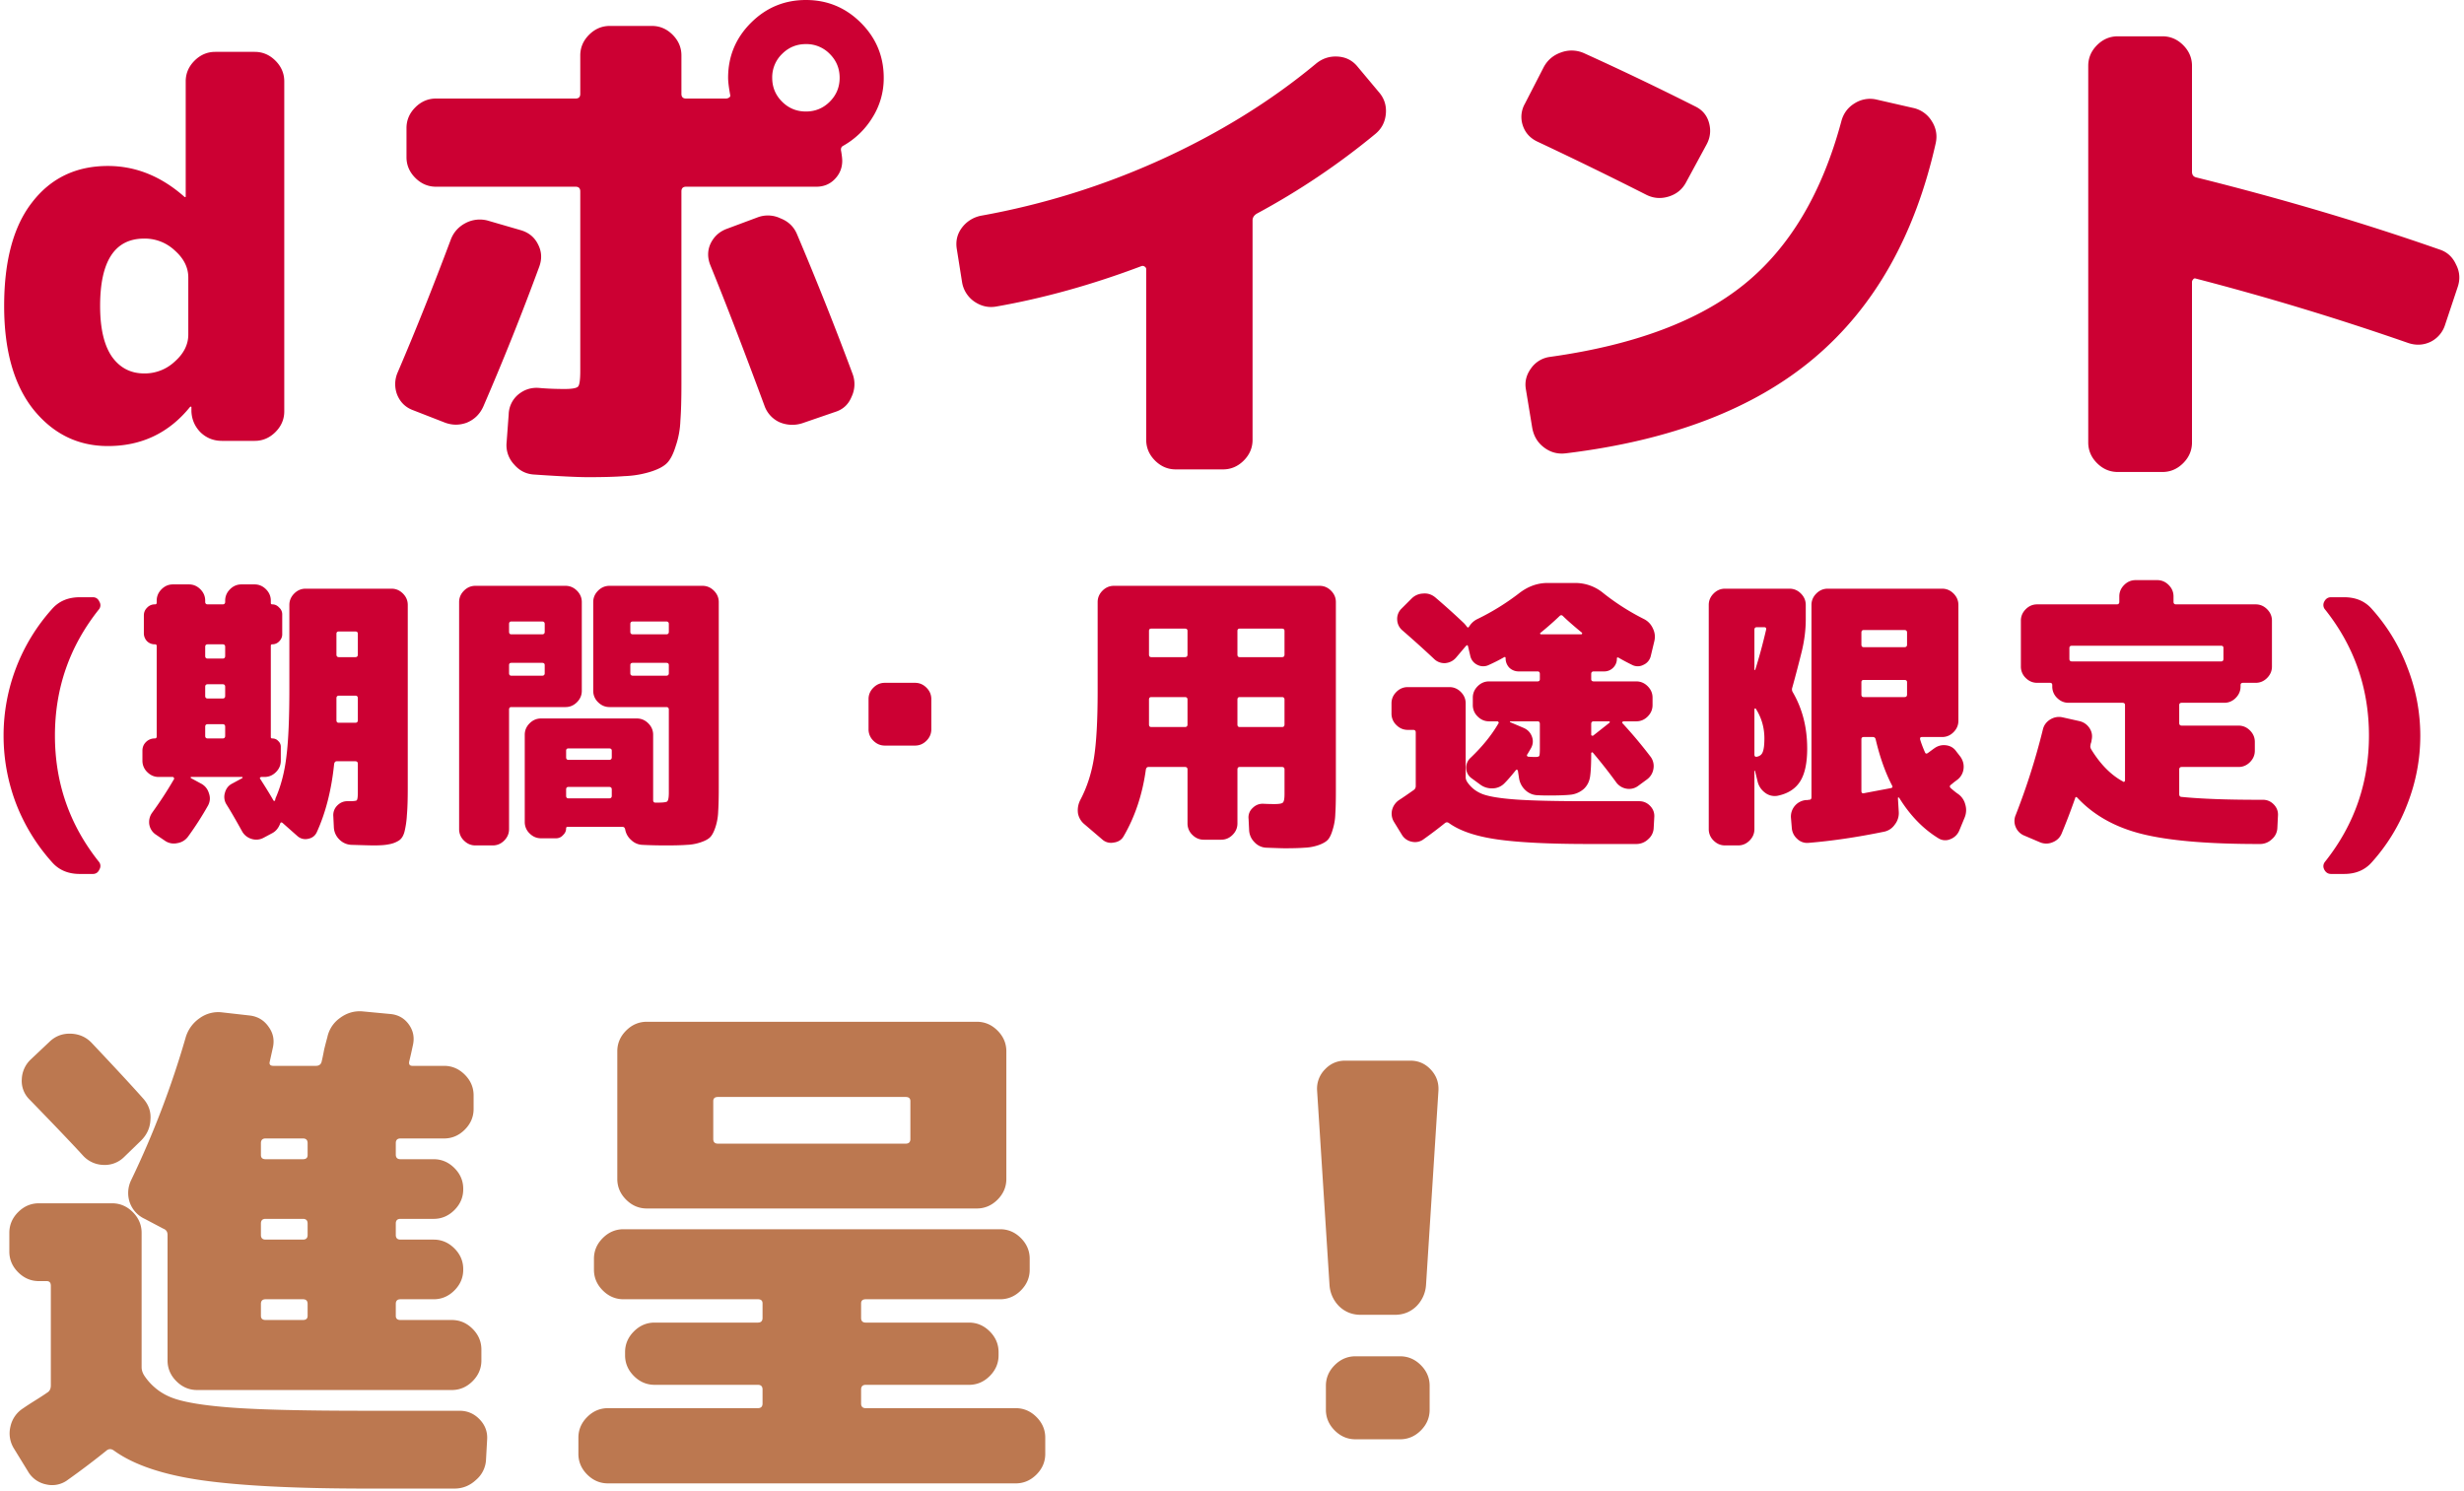
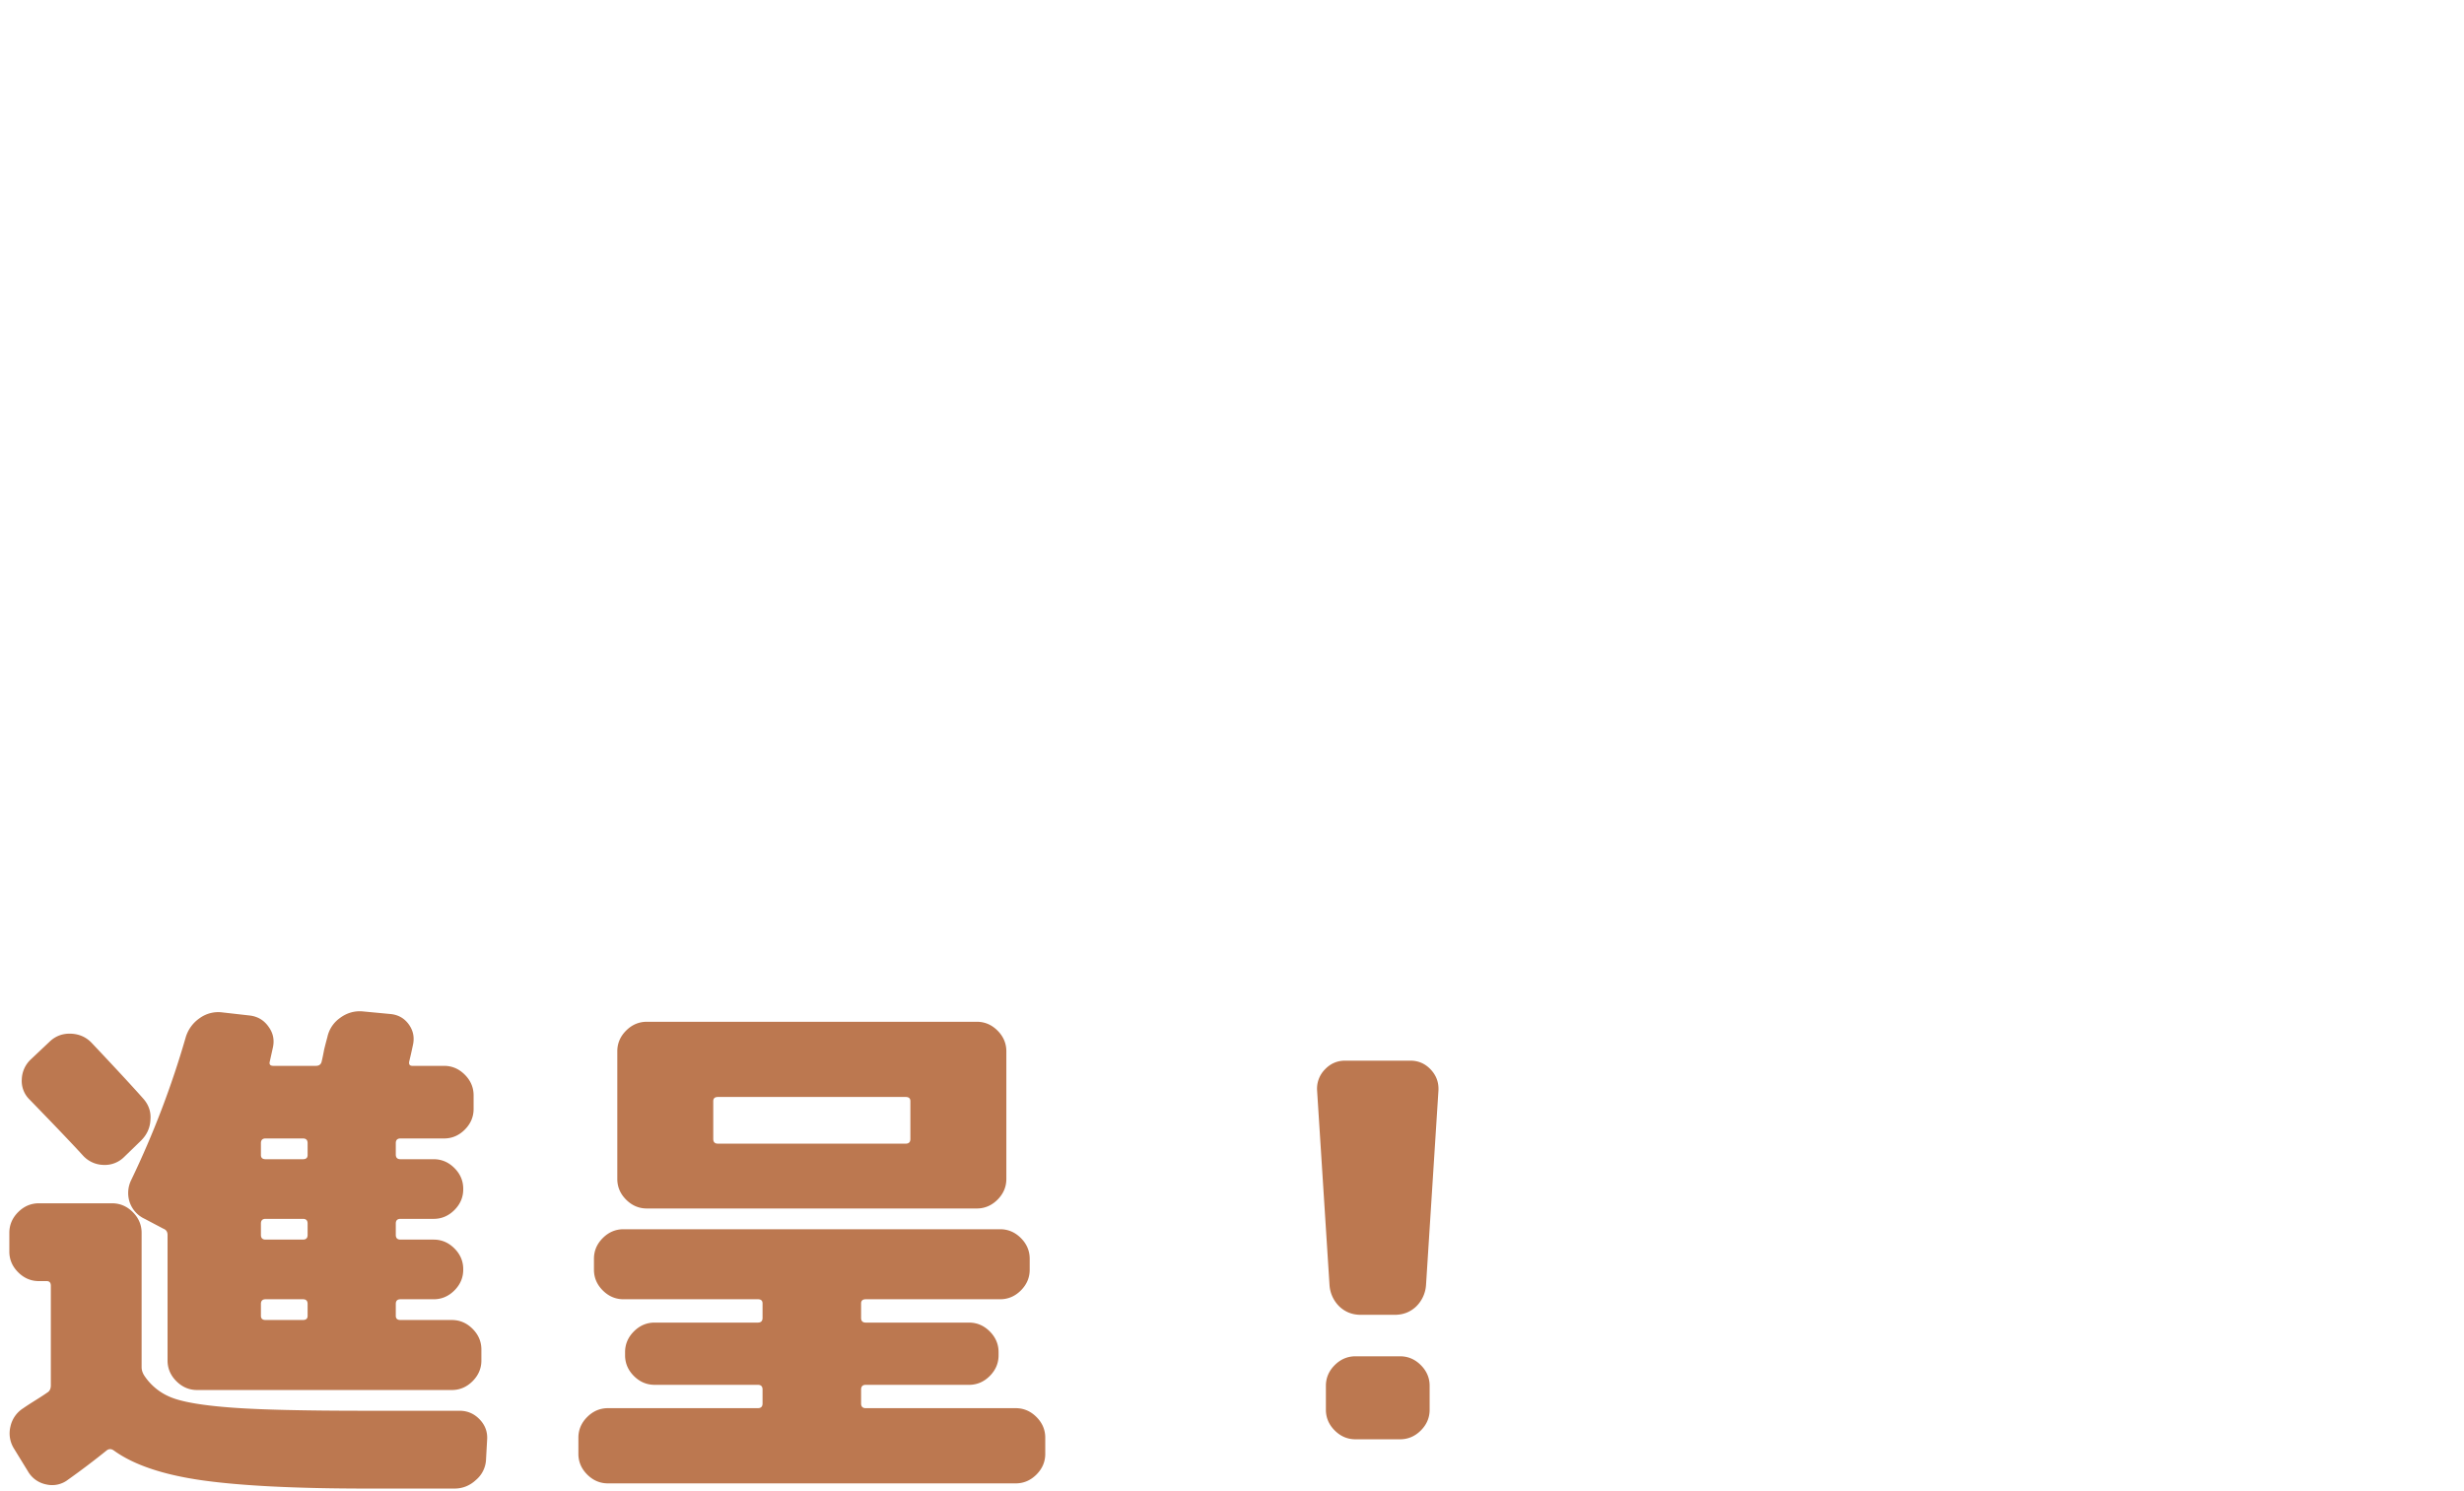
<svg xmlns="http://www.w3.org/2000/svg" width="190" height="115" fill="none">
-   <path fill="#C03" d="M14.52 25.8v-4.4c0-.773-.347-1.467-1.04-2.08a3.37 3.37 0 0 0-2.36-.92c-2.267 0-3.4 1.733-3.4 5.2 0 1.733.307 3.04.92 3.92.613.853 1.44 1.28 2.48 1.28a3.37 3.37 0 0 0 2.36-.92c.693-.613 1.04-1.307 1.04-2.08M19.64 4c.613 0 1.147.227 1.6.68.453.453.68.987.68 1.6v25.44c0 .613-.227 1.147-.68 1.6-.453.453-.987.68-1.6.68h-2.52c-.64 0-1.187-.213-1.64-.64-.453-.453-.693-1-.72-1.64v-.32c0-.027-.013-.04-.04-.04-.027 0-.053.013-.08.04-1.627 2-3.733 3-6.32 3-2.32 0-4.24-.947-5.76-2.84C1.067 29.667.32 27.013.32 23.6c0-3.493.72-6.16 2.16-8 1.44-1.867 3.387-2.8 5.84-2.8 2.133 0 4.093.787 5.88 2.36.027.027.053.04.08.04.027 0 .04-.013.04-.04V6.28c0-.613.227-1.147.68-1.6.453-.453.987-.68 1.6-.68zm20.545 13.76c.613.187 1.053.56 1.32 1.12.267.533.293 1.093.08 1.68a206.782 206.782 0 0 1-4.32 10.8c-.267.587-.693 1-1.28 1.24-.587.213-1.173.2-1.76-.04l-2.36-.92c-.587-.213-1-.613-1.24-1.2a2.26 2.26 0 0 1 .04-1.72c1.36-3.173 2.72-6.573 4.08-10.2.213-.587.6-1.027 1.16-1.32a2.356 2.356 0 0 1 1.8-.16zm21.28.32a259.33 259.33 0 0 1 4.28 10.76 2.248 2.248 0 0 1-.08 1.76c-.24.587-.653.973-1.24 1.16l-2.56.88a2.507 2.507 0 0 1-1.76-.08 2.197 2.197 0 0 1-1.16-1.28c-1.6-4.32-2.987-7.92-4.16-10.8-.24-.587-.24-1.147 0-1.68.267-.56.693-.947 1.28-1.16l2.36-.88a2.248 2.248 0 0 1 1.76.08c.613.24 1.04.653 1.28 1.24m2.52-13.92a2.506 2.506 0 0 0-1.84-.76c-.72 0-1.333.253-1.84.76a2.506 2.506 0 0 0-.76 1.84c0 .72.253 1.333.76 1.84.507.507 1.12.76 1.84.76s1.333-.253 1.84-.76c.507-.507.76-1.12.76-1.84s-.253-1.333-.76-1.84m-6.08-2.4C59.078.587 60.492 0 62.145 0s3.067.587 4.24 1.76 1.76 2.587 1.76 4.24a5.67 5.67 0 0 1-.88 3.08 6.213 6.213 0 0 1-2.24 2.16c-.16.08-.213.227-.16.44.053.32.08.56.08.72 0 .56-.2 1.04-.6 1.44-.373.373-.84.56-1.4.56h-10.04c-.24 0-.36.12-.36.36V29.6c0 1.2-.027 2.147-.08 2.84a6.721 6.721 0 0 1-.36 1.96c-.187.613-.413 1.053-.68 1.32-.267.267-.707.493-1.32.68a7.726 7.726 0 0 1-1.96.32c-.667.053-1.6.08-2.8.08-.8 0-2.173-.067-4.12-.2-.64-.027-1.173-.293-1.6-.8a2.16 2.16 0 0 1-.56-1.68l.16-2.16a2.07 2.07 0 0 1 .72-1.52c.48-.4 1.027-.573 1.64-.52.587.053 1.24.08 1.96.08.587 0 .933-.067 1.04-.2.107-.133.16-.533.16-1.2V14.76c0-.24-.12-.36-.36-.36h-10.76c-.613 0-1.147-.227-1.6-.68-.453-.453-.68-.987-.68-1.6V9.88c0-.613.227-1.147.68-1.6.453-.453.987-.68 1.6-.68h10.76c.24 0 .36-.12.36-.36V4.28c0-.613.227-1.147.68-1.6.453-.453.987-.68 1.6-.68h3.24c.613 0 1.147.227 1.6.68.453.453.68.987.68 1.6v2.96c0 .24.12.36.36.36h3.08a.43.43 0 0 0 .24-.08c.08-.053.107-.12.08-.2-.107-.587-.16-1.027-.16-1.32 0-1.653.587-3.067 1.76-4.24m46.76 3.36 1.64 1.96c.427.48.613 1.04.56 1.68-.053.64-.32 1.16-.8 1.56a56.12 56.12 0 0 1-9.16 6.16c-.213.133-.32.307-.32.52v16.92c0 .613-.227 1.147-.68 1.6-.453.453-.987.68-1.6.68h-3.64c-.613 0-1.147-.227-1.6-.68-.453-.453-.68-.987-.68-1.6V20.76c0-.08-.04-.147-.12-.2a.265.265 0 0 0-.24-.04c-3.813 1.44-7.547 2.48-11.2 3.12-.613.107-1.187-.027-1.72-.4a2.258 2.258 0 0 1-.92-1.48l-.4-2.52c-.107-.613.013-1.16.36-1.64a2.42 2.42 0 0 1 1.48-.96 58.558 58.558 0 0 0 13.88-4.32c4.507-2.053 8.493-4.52 11.96-7.4.48-.4 1.027-.587 1.64-.56.64.027 1.16.28 1.56.76m13.88 5.8c-.56-.267-.933-.68-1.12-1.24a2.056 2.056 0 0 1 .16-1.68l1.44-2.8c.293-.56.747-.947 1.36-1.16a2.341 2.341 0 0 1 1.8.08c2.88 1.307 5.72 2.667 8.52 4.08.56.267.92.693 1.08 1.28.16.587.093 1.147-.2 1.68l-1.56 2.88c-.293.56-.747.933-1.36 1.12-.613.187-1.2.133-1.76-.16a316.288 316.288 0 0 0-8.36-4.08m28.96-2.6a2.223 2.223 0 0 1 1.44 1c.347.533.453 1.107.32 1.72-1.6 7.12-4.72 12.64-9.36 16.56-4.64 3.92-11.027 6.373-19.16 7.36-.64.08-1.213-.08-1.72-.48-.48-.373-.773-.88-.88-1.52l-.48-2.92c-.107-.587.027-1.133.4-1.64a2.11 2.11 0 0 1 1.48-.88c6.48-.907 11.467-2.773 14.96-5.6 3.493-2.827 5.987-7.013 7.48-12.56.16-.613.507-1.08 1.04-1.4a2.206 2.206 0 0 1 1.68-.28zm40.6 10.92c.587.187 1.013.573 1.28 1.16.293.56.333 1.147.12 1.76l-.96 2.88a2.195 2.195 0 0 1-1.12 1.32c-.56.267-1.147.293-1.76.08a210.67 210.67 0 0 0-16.36-4.96c-.08-.027-.147 0-.2.08a.273.273 0 0 0-.08.2v12.36c0 .613-.227 1.147-.68 1.6-.453.453-.987.68-1.6.68h-3.44c-.613 0-1.147-.227-1.6-.68-.453-.453-.68-.987-.68-1.6V5.08c0-.613.227-1.147.68-1.6.453-.453.987-.68 1.6-.68h3.44c.613 0 1.147.227 1.6.68.453.453.68.987.68 1.6v8.16c0 .24.107.387.32.44 6.64 1.653 12.893 3.507 18.76 5.56M7.162 46.06c.235 0 .403.117.506.352a.51.51 0 0 1-.066.616c-2.244 2.83-3.366 6.065-3.366 9.702 0 3.637 1.122 6.871 3.366 9.702a.51.51 0 0 1 .066.616c-.103.235-.271.352-.506.352H6.15c-.895 0-1.606-.3-2.134-.902a14.674 14.674 0 0 1-2.772-4.51 14.707 14.707 0 0 1-.968-5.258 14.608 14.608 0 0 1 3.74-9.768c.528-.601 1.24-.902 2.134-.902zm23.027-.66c.337 0 .63.125.88.374.25.25.374.543.374.88V60.8c0 .88-.022 1.562-.066 2.046a7.03 7.03 0 0 1-.176 1.254c-.088.367-.25.616-.484.748-.22.132-.462.22-.726.264-.264.059-.66.088-1.188.088-.161 0-.726-.015-1.694-.044a1.374 1.374 0 0 1-.946-.418 1.4 1.4 0 0 1-.418-.902l-.044-.902a1.035 1.035 0 0 1 .308-.814c.235-.235.514-.345.836-.33h.088c.323 0 .514-.022.572-.066.059-.059.088-.257.088-.594v-2.222c0-.132-.066-.198-.198-.198h-1.43c-.102 0-.168.066-.198.198-.205 2.01-.652 3.77-1.342 5.28-.132.279-.36.447-.682.506a.916.916 0 0 1-.814-.22l-1.144-1.012c-.088-.059-.146-.044-.176.044-.132.352-.337.601-.616.748l-.66.352a1.18 1.18 0 0 1-.946.088 1.222 1.222 0 0 1-.726-.594c-.47-.85-.865-1.533-1.188-2.046a1.085 1.085 0 0 1-.132-.902c.088-.337.279-.58.572-.726l.77-.418c.015-.015.022-.03.022-.044 0-.03-.014-.044-.044-.044h-3.916c-.03 0-.044.015-.044.044 0 .015.008.03.022.044l.77.418c.308.161.513.41.616.748.117.323.095.638-.066.946a24.54 24.54 0 0 1-1.54 2.398 1.254 1.254 0 0 1-.836.506 1.196 1.196 0 0 1-.968-.198l-.682-.462a1.164 1.164 0 0 1-.506-.792 1.236 1.236 0 0 1 .242-.924 28.738 28.738 0 0 0 1.672-2.574c.015-.03.007-.059-.022-.088-.014-.044-.044-.066-.088-.066h-1.078c-.337 0-.63-.125-.88-.374a1.204 1.204 0 0 1-.374-.88v-.77c0-.264.088-.484.264-.66a.931.931 0 0 1 .682-.286c.103 0 .154-.051.154-.154v-6.974c0-.088-.044-.132-.132-.132a.835.835 0 0 1-.616-.242.883.883 0 0 1-.242-.616v-1.364c0-.235.08-.433.242-.594a.799.799 0 0 1 .616-.264c.088 0 .132-.044.132-.132v-.154c0-.337.125-.63.374-.88.25-.25.543-.374.88-.374h1.232c.337 0 .63.125.88.374.25.25.374.543.374.88v.088c0 .132.066.198.198.198h1.144c.132 0 .198-.066.198-.198v-.088c0-.337.125-.63.374-.88.25-.25.543-.374.88-.374h1.012c.337 0 .63.125.88.374.25.25.374.543.374.88v.176c0 .073.037.11.11.11.206 0 .382.08.528.242a.689.689 0 0 1 .242.528v1.54c0 .205-.08.389-.242.55a.72.72 0 0 1-.528.22c-.073 0-.11.037-.11.11v7.04c0 .073.037.11.11.11.19 0 .345.066.462.198a.588.588 0 0 1 .198.462v1.056c0 .337-.124.63-.374.88s-.543.374-.88.374h-.242c-.044 0-.08.022-.11.066-.015.03-.007.059.022.088.47.733.807 1.283 1.012 1.65.015.03.037.044.066.044.03 0 .052-.015.066-.044a.938.938 0 0 1 .088-.286c.396-.939.66-1.995.792-3.168.147-1.173.22-2.897.22-5.17v-6.446c0-.337.125-.63.374-.88.25-.25.543-.374.88-.374zM17.363 56.752v-.704c0-.132-.066-.198-.198-.198h-1.144c-.132 0-.198.066-.198.198v.704c0 .132.066.198.198.198h1.144c.132 0 .198-.066.198-.198m0-3.08v-.704c0-.132-.066-.198-.198-.198h-1.144c-.132 0-.198.066-.198.198v.704c0 .132.066.198.198.198h1.144c.132 0 .198-.066.198-.198m0-3.08v-.704c0-.132-.066-.198-.198-.198h-1.144c-.132 0-.198.066-.198.198v.704c0 .132.066.198.198.198h1.144c.132 0 .198-.066.198-.198m10.23 4.95v-1.694c0-.132-.066-.198-.198-.198h-1.254c-.132 0-.198.066-.198.198v1.694c0 .132.059.198.176.198h1.276c.132 0 .198-.066.198-.198m0-5.06v-1.606c0-.117-.066-.176-.198-.176h-1.254c-.132 0-.198.059-.198.176v1.606c0 .132.066.198.198.198h1.254c.132 0 .198-.066.198-.198m17.27 2.794c0 .337-.124.63-.374.88s-.542.374-.88.374h-4.18c-.117 0-.176.066-.176.198v9.218c0 .337-.124.63-.374.88s-.542.374-.88.374h-1.342c-.337 0-.63-.125-.88-.374a1.204 1.204 0 0 1-.374-.88V46.434c0-.337.125-.63.374-.88.25-.25.543-.374.88-.374h6.952c.337 0 .63.125.88.374.25.25.374.543.374.88zm-2.86-1.364v-.616c0-.117-.066-.176-.198-.176H39.43c-.117 0-.176.059-.176.176v.616c0 .132.059.198.176.198h2.376c.132 0 .198-.066.198-.198m0-3.19v-.594c0-.132-.066-.198-.198-.198H39.43c-.117 0-.176.066-.176.198v.594c0 .132.059.198.176.198h2.376c.132 0 .198-.066.198-.198M54.17 45.18c.338 0 .63.125.88.374.25.25.374.543.374.88V60.8c0 .748-.015 1.335-.044 1.76a4.33 4.33 0 0 1-.198 1.188c-.117.367-.25.63-.396.792-.146.161-.396.3-.748.418a3.697 3.697 0 0 1-1.078.198c-.381.03-.917.044-1.606.044-.645 0-1.254-.015-1.826-.044a1.308 1.308 0 0 1-.858-.374 1.39 1.39 0 0 1-.462-.814c-.03-.132-.095-.198-.198-.198h-4.246c-.073 0-.11.037-.11.11 0 .205-.08.381-.242.528a.689.689 0 0 1-.528.242h-1.166c-.337 0-.63-.125-.88-.374a1.204 1.204 0 0 1-.374-.88v-6.732c0-.337.125-.63.374-.88.25-.25.543-.374.88-.374h7.392c.337 0 .63.125.88.374.25.25.374.543.374.88v5.038c0 .132.059.198.176.198h.154c.425 0 .675-.03.748-.088.088-.073.132-.3.132-.682v-6.402c0-.132-.066-.198-.198-.198h-4.378c-.337 0-.63-.125-.88-.374a1.204 1.204 0 0 1-.374-.88v-6.842c0-.337.125-.63.374-.88.25-.25.543-.374.88-.374zm-6.996 16.192v-.484c0-.132-.066-.198-.198-.198H43.83c-.117 0-.176.066-.176.198v.484c0 .132.059.198.176.198h3.146c.132 0 .198-.066.198-.198m0-2.97v-.506c0-.117-.066-.176-.198-.176H43.83c-.117 0-.176.059-.176.176v.506c0 .132.059.198.176.198h3.146c.132 0 .198-.066.198-.198m4.4-6.49v-.616c0-.117-.066-.176-.198-.176h-2.574c-.132 0-.198.059-.198.176v.616c0 .132.066.198.198.198h2.574c.132 0 .198-.066.198-.198m0-3.19v-.594c0-.132-.066-.198-.198-.198h-2.574c-.132 0-.198.066-.198.198v.594c0 .132.066.198.198.198h2.574c.132 0 .198-.066.198-.198M70.56 52.66c.338 0 .63.125.88.374.25.25.374.543.374.88v2.332c0 .337-.124.63-.374.88s-.542.374-.88.374h-2.332c-.337 0-.63-.125-.88-.374a1.204 1.204 0 0 1-.374-.88v-2.332c0-.337.125-.63.374-.88.25-.25.543-.374.88-.374zm31.196-7.48c.337 0 .631.125.88.374.249.25.374.543.374.88V61.02c0 .748-.015 1.335-.044 1.76a4.404 4.404 0 0 1-.198 1.188c-.103.367-.227.63-.374.792-.147.161-.389.3-.726.418a3.698 3.698 0 0 1-1.078.198c-.367.03-.88.044-1.54.044-.161 0-.623-.015-1.386-.044a1.296 1.296 0 0 1-.924-.418 1.4 1.4 0 0 1-.418-.902l-.044-.902a.972.972 0 0 1 .308-.836c.235-.235.514-.345.836-.33.279.015.565.022.858.022.352 0 .565-.037.638-.11.088-.073.132-.293.132-.66v-1.892c0-.132-.066-.198-.198-.198h-3.256c-.117 0-.176.066-.176.198v4.158c0 .337-.124.63-.374.88s-.543.374-.88.374h-1.342c-.337 0-.63-.125-.88-.374a1.204 1.204 0 0 1-.374-.88v-4.158c0-.132-.066-.198-.198-.198h-2.816c-.103 0-.169.066-.198.198-.264 1.921-.836 3.637-1.716 5.148-.161.279-.418.44-.77.484a1.005 1.005 0 0 1-.88-.242l-1.364-1.166a1.414 1.414 0 0 1-.506-.858c-.044-.352.015-.69.176-1.012.514-.968.865-2.046 1.056-3.234.19-1.188.286-2.904.286-5.148v-6.886c0-.337.125-.63.374-.88.25-.25.543-.374.88-.374zM91.569 55.872v-1.914c0-.132-.066-.198-.198-.198h-2.596c-.117 0-.176.066-.176.198v1.914c0 .132.059.198.176.198h2.596c.132 0 .198-.066.198-.198m0-5.39v-1.826c0-.117-.066-.176-.198-.176h-2.596c-.117 0-.176.059-.176.176v1.826c0 .132.059.198.176.198h2.596c.132 0 .198-.066.198-.198m7.48 5.39v-1.914c0-.132-.066-.198-.198-.198h-3.256c-.117 0-.176.066-.176.198v1.914c0 .132.059.198.176.198h3.256c.132 0 .198-.066.198-.198m0-5.39v-1.826c0-.117-.066-.176-.198-.176h-3.256c-.117 0-.176.059-.176.176v1.826c0 .132.059.198.176.198h3.256c.132 0 .198-.066.198-.198m27.346 11.308c.337 0 .623.125.858.374.235.25.337.543.308.88l-.044.792a1.201 1.201 0 0 1-.418.88 1.3 1.3 0 0 1-.924.374h-3.696c-3.021 0-5.361-.117-7.018-.352-1.643-.235-2.882-.653-3.718-1.254-.117-.088-.227-.088-.33 0-.528.425-1.071.836-1.628 1.232a1.1 1.1 0 0 1-.924.198 1.146 1.146 0 0 1-.77-.55l-.594-.968a1.215 1.215 0 0 1-.154-.924 1.31 1.31 0 0 1 .572-.792c.249-.161.623-.418 1.122-.77a.355.355 0 0 0 .132-.286v-4.136c0-.132-.066-.198-.198-.198h-.418c-.337 0-.631-.125-.88-.374a1.205 1.205 0 0 1-.374-.88v-.792c0-.337.125-.63.374-.88s.543-.374.88-.374h3.212c.337 0 .631.125.88.374.249.25.374.543.374.88v5.698c0 .117.037.235.11.352.293.44.689.755 1.188.946.499.19 1.349.33 2.552.418 1.203.088 3.073.132 5.61.132zm.352-14.058c.323.161.557.403.704.726.161.323.198.66.11 1.012l-.264 1.1a.99.99 0 0 1-.572.704.935.935 0 0 1-.88 0 16.902 16.902 0 0 1-1.034-.55c-.088-.044-.132-.022-.132.066a.956.956 0 0 1-.286.704.957.957 0 0 1-.704.286h-.792c-.132 0-.198.066-.198.198v.396c0 .117.066.176.198.176h3.278c.337 0 .631.125.88.374.249.25.374.543.374.88v.572c0 .337-.125.63-.374.88s-.543.374-.88.374h-.99c-.029 0-.059.022-.088.066-.015.03-.015.051 0 .066a35.47 35.47 0 0 1 2.178 2.596 1.2 1.2 0 0 1 .22.946 1.242 1.242 0 0 1-.506.814l-.66.484a1.163 1.163 0 0 1-.924.22 1.23 1.23 0 0 1-.792-.506 38.964 38.964 0 0 0-1.782-2.266c-.029-.03-.059-.037-.088-.022-.029.015-.044.037-.044.066 0 .807-.029 1.408-.088 1.804-.059.381-.22.697-.484.946a1.844 1.844 0 0 1-.968.44c-.367.044-.953.066-1.76.066-.308 0-.587-.007-.836-.022a1.417 1.417 0 0 1-.946-.396 1.58 1.58 0 0 1-.484-.924l-.088-.572c0-.03-.022-.051-.066-.066-.029-.015-.059-.007-.088.022-.352.44-.638.77-.858.99a1.295 1.295 0 0 1-.924.418 1.502 1.502 0 0 1-.99-.308l-.66-.484a.961.961 0 0 1-.396-.748 1.002 1.002 0 0 1 .33-.814c.909-.865 1.628-1.753 2.156-2.662.029-.03.029-.059 0-.088-.015-.044-.044-.066-.088-.066h-.638c-.337 0-.631-.125-.88-.374a1.205 1.205 0 0 1-.374-.88v-.572c0-.337.125-.63.374-.88s.543-.374.88-.374h3.74c.117 0 .176-.059.176-.176v-.396c0-.132-.059-.198-.176-.198h-1.452a1.03 1.03 0 0 1-.726-.286 1.03 1.03 0 0 1-.286-.726c0-.088-.037-.117-.11-.088-.352.205-.741.403-1.166.594a.98.98 0 0 1-.902 0 .997.997 0 0 1-.55-.704l-.176-.748c-.029-.073-.073-.08-.132-.022l-.066.066-.726.858c-.22.25-.499.389-.836.418a1.135 1.135 0 0 1-.858-.33 83.515 83.515 0 0 0-2.442-2.2 1.117 1.117 0 0 1-.396-.814 1.093 1.093 0 0 1 .33-.858l.77-.77c.249-.25.55-.381.902-.396.352-.03.667.073.946.308a55.428 55.428 0 0 1 2.2 1.98c.059.059.132.147.22.264.059.088.117.088.176 0 .161-.264.381-.462.66-.594a18.443 18.443 0 0 0 3.168-1.958c.689-.543 1.43-.814 2.222-.814h2.112a3.38 3.38 0 0 1 2.2.792 18.059 18.059 0 0 0 3.102 1.98m-8.008 9.988v-1.892c0-.132-.059-.198-.176-.198h-2.09c-.029 0-.044.007-.044.022s.007.03.022.044l1.034.44c.308.132.521.352.638.66.117.308.095.609-.066.902-.161.279-.257.44-.286.484-.029.03-.037.066-.022.11.029.044.066.066.11.066.176.015.359.022.55.022.161 0 .257-.03.286-.088.029-.059.044-.25.044-.572m3.19-8.8c.029 0 .051-.015.066-.044.015-.03.007-.059-.022-.088-.675-.557-1.159-.983-1.452-1.276-.088-.088-.176-.088-.264 0-.425.41-.917.843-1.474 1.298-.029.015-.037.037-.022.066.015.03.037.044.066.044zm.968 6.71c-.132 0-.198.066-.198.198v.836c0 .03.015.051.044.066.044.015.081.015.11 0l1.254-.99c.029-.03.037-.051.022-.066-.015-.03-.037-.044-.066-.044zm16.456 2.09c0 1.13-.183 1.98-.55 2.552-.367.572-.946.939-1.738 1.1a1.219 1.219 0 0 1-.968-.242 1.505 1.505 0 0 1-.572-.88l-.198-.814c-.015 0-.029.007-.044.022v4.488c0 .337-.125.63-.374.88s-.543.374-.88.374h-1.012c-.337 0-.631-.125-.88-.374a1.205 1.205 0 0 1-.374-.88V46.654c0-.337.125-.63.374-.88s.543-.374.88-.374h4.972c.337 0 .631.125.88.374.249.25.374.543.374.88v1.122c0 .792-.103 1.613-.308 2.464a107.121 107.121 0 0 1-.726 2.772.415.415 0 0 0 .022.352c.748 1.276 1.122 2.728 1.122 4.356m-3.872.638c.22-.044.367-.161.44-.352.088-.205.132-.557.132-1.056 0-.836-.22-1.599-.66-2.288-.015-.03-.037-.037-.066-.022-.029.015-.044.037-.044.066v3.476c0 .147.066.205.198.176m.704-9.79c.029-.132-.022-.198-.154-.198h-.55c-.132 0-.198.066-.198.198v3.08c0 .015.007.022.022.022.029 0 .044-.007.044-.022.293-.924.572-1.95.836-3.08m14.784 12.65a1.4 1.4 0 0 1 .572.814 1.5 1.5 0 0 1-.044 1.012l-.418 1.012a1.206 1.206 0 0 1-.682.66.983.983 0 0 1-.924-.066c-1.173-.719-2.178-1.753-3.014-3.102-.015-.03-.037-.044-.066-.044-.029 0-.044.015-.044.044l.066 1.078a1.42 1.42 0 0 1-.308.968 1.311 1.311 0 0 1-.836.55c-2.068.425-4.004.711-5.808.858a1.094 1.094 0 0 1-.88-.308 1.236 1.236 0 0 1-.418-.858l-.066-.792a1.277 1.277 0 0 1 1.166-1.342h.11a.606.606 0 0 1 .132-.022c.117 0 .176-.066.176-.198V46.654c0-.337.125-.63.374-.88s.543-.374.88-.374h8.822c.337 0 .631.125.88.374.249.25.374.543.374.88v8.932c0 .337-.125.63-.374.88s-.543.374-.88.374h-1.562c-.117 0-.161.066-.132.198.088.293.213.623.374.99.044.103.117.117.22.044.044-.03.125-.088.242-.176.117-.088.198-.147.242-.176.279-.205.587-.286.924-.242.337.044.601.205.792.484l.308.396c.205.293.286.609.242.946a1.236 1.236 0 0 1-.484.836l-.264.198a5.149 5.149 0 0 1-.242.198c-.088.073-.088.154 0 .242.235.205.418.352.55.44m-5.148-.44c.103-.03.132-.088.088-.176-.528-1.012-.953-2.207-1.276-3.586-.029-.117-.103-.176-.22-.176h-.704c-.117 0-.176.059-.176.176v3.982c0 .147.066.205.198.176.147-.03.843-.161 2.09-.396m1.232-7.216v-.946c0-.117-.066-.176-.198-.176h-3.146c-.117 0-.176.059-.176.176v.946c0 .132.059.198.176.198h3.146c.132 0 .198-.066.198-.198m0-3.85v-.924c0-.132-.066-.198-.198-.198h-3.146c-.117 0-.176.066-.176.198v.924c0 .132.059.198.176.198h3.146c.132 0 .198-.066.198-.198m27.434 11.968c.337 0 .623.125.858.374.235.25.337.543.308.88l-.044.902a1.201 1.201 0 0 1-.418.88 1.3 1.3 0 0 1-.924.374h-.176c-3.872 0-6.842-.257-8.91-.77-2.068-.513-3.733-1.445-4.994-2.794-.088-.088-.147-.073-.176.044a49.249 49.249 0 0 1-1.034 2.706c-.132.323-.367.55-.704.682a1.233 1.233 0 0 1-.968 0l-1.188-.506a1.206 1.206 0 0 1-.682-.66 1.18 1.18 0 0 1 0-.946 52.443 52.443 0 0 0 2.09-6.578c.073-.323.257-.58.55-.77.308-.19.631-.25.968-.176l1.276.286c.337.073.601.25.792.528.191.279.249.587.176.924a.95.95 0 0 1-.044.22.71.71 0 0 0-.044.198c-.029.103-.007.213.066.33.704 1.144 1.518 1.965 2.442 2.464.029.03.059.037.088.022.044-.03.066-.066.066-.11v-5.808c0-.117-.066-.176-.198-.176h-4.158c-.337 0-.631-.125-.88-.374a1.205 1.205 0 0 1-.374-.88v-.11c0-.117-.059-.176-.176-.176h-.99c-.337 0-.631-.125-.88-.374a1.205 1.205 0 0 1-.374-.88v-3.542c0-.337.125-.63.374-.88s.543-.374.88-.374h6.138c.132 0 .198-.066.198-.198v-.418c0-.337.125-.63.374-.88s.543-.374.88-.374h1.672c.337 0 .631.125.88.374.249.25.374.543.374.88v.418c0 .132.066.198.198.198h6.138c.337 0 .631.125.88.374.249.25.374.543.374.88v3.542c0 .337-.125.63-.374.88s-.543.374-.88.374h-.968c-.132 0-.198.059-.198.176v.11c0 .337-.125.63-.374.88s-.543.374-.88.374h-3.278c-.132 0-.198.059-.198.176v1.386c0 .132.066.198.198.198h4.378c.337 0 .631.125.88.374.249.25.374.543.374.88v.682c0 .337-.125.63-.374.88s-.543.374-.88.374h-4.378c-.132 0-.198.066-.198.198v1.892c0 .147.066.22.198.22 1.481.147 3.432.22 5.852.22zm-14.718-10.67h11.506c.117 0 .176-.066.176-.198v-.836c0-.117-.059-.176-.176-.176h-11.506c-.132 0-.198.059-.198.176v.836c0 .132.066.198.198.198m20.988-4.95c.895 0 1.606.3 2.134.902a14.273 14.273 0 0 1 2.75 4.532 14.417 14.417 0 0 1 0 10.494 14.333 14.333 0 0 1-2.75 4.51c-.528.601-1.239.902-2.134.902h-1.012c-.235 0-.411-.117-.528-.352-.103-.22-.073-.425.088-.616 2.244-2.83 3.366-6.065 3.366-9.702 0-3.637-1.122-6.871-3.366-9.702a.536.536 0 0 1-.088-.616c.117-.235.293-.352.528-.352z" />
  <path fill="#BC7850" d="M15.2 107.2c-.613 0-1.147-.227-1.6-.68-.453-.453-.68-.987-.68-1.6v-9.68c0-.24-.107-.4-.32-.48L11.16 94A2.197 2.197 0 0 1 10 92.72a2.267 2.267 0 0 1 .12-1.72 70.286 70.286 0 0 0 4.2-11 2.734 2.734 0 0 1 1.08-1.48 2.443 2.443 0 0 1 1.76-.44l2.12.24c.613.08 1.093.373 1.44.88.347.48.453 1.013.32 1.6l-.24 1.08c-.053.213.04.32.28.32h3.28c.24 0 .387-.107.44-.32.053-.213.12-.533.2-.96.107-.427.187-.733.24-.92a2.42 2.42 0 0 1 .96-1.48c.533-.4 1.12-.573 1.76-.52l2.12.2c.613.053 1.093.32 1.44.8.347.48.453 1.013.32 1.6-.107.507-.2.92-.28 1.24-.053.24.027.36.24.36h2.44c.613 0 1.147.227 1.6.68.453.453.68.987.68 1.6v1.04c0 .613-.227 1.147-.68 1.6-.453.453-.987.68-1.6.68h-3.36c-.24 0-.36.12-.36.36v.88c0 .24.12.36.36.36h2.56c.613 0 1.147.227 1.6.68.453.453.68.987.68 1.6v.04c0 .613-.227 1.147-.68 1.6-.453.453-.987.68-1.6.68h-2.56c-.24 0-.36.12-.36.36v.88c0 .24.12.36.36.36h2.56c.613 0 1.147.227 1.6.68.453.453.68.987.68 1.6v.04c0 .613-.227 1.147-.68 1.6-.453.453-.987.68-1.6.68h-2.56c-.24 0-.36.12-.36.36v.92c0 .213.12.32.36.32h3.96c.613 0 1.147.227 1.6.68.453.453.68.987.68 1.6v.84c0 .613-.227 1.147-.68 1.6-.453.453-.987.68-1.6.68zm4.92-19.04v.92c0 .213.12.32.36.32h2.88c.24 0 .36-.107.36-.32v-.92c0-.24-.12-.36-.36-.36h-2.88c-.24 0-.36.12-.36.36m0 6.2v.88c0 .24.12.36.36.36h2.88c.24 0 .36-.12.36-.36v-.88c0-.24-.12-.36-.36-.36h-2.88c-.24 0-.36.12-.36.36m0 6.2v.92c0 .213.12.32.36.32h2.88c.24 0 .36-.107.36-.32v-.92c0-.24-.12-.36-.36-.36h-2.88c-.24 0-.36.12-.36.36m-9.08-15.84c.427.48.613 1.027.56 1.64-.027.613-.267 1.147-.72 1.6l-1.32 1.28a2.115 2.115 0 0 1-1.6.6 2.2 2.2 0 0 1-1.56-.72c-.853-.933-2.227-2.373-4.12-4.32a1.992 1.992 0 0 1-.6-1.56 2.2 2.2 0 0 1 .72-1.56l1.44-1.36c.453-.427 1-.627 1.64-.6.64.027 1.173.267 1.6.72 1.813 1.92 3.133 3.347 3.96 4.28m24.4 24.08c.613 0 1.133.227 1.56.68.427.453.613.987.56 1.6l-.08 1.44a2.182 2.182 0 0 1-.76 1.6c-.48.453-1.04.68-1.68.68h-6.72c-5.493 0-9.747-.213-12.76-.64-2.987-.427-5.24-1.187-6.76-2.28-.213-.16-.413-.16-.6 0-.96.773-1.947 1.52-2.96 2.24a2 2 0 0 1-1.68.36 2.082 2.082 0 0 1-1.4-1l-1.08-1.76a2.206 2.206 0 0 1-.28-1.68 2.223 2.223 0 0 1 1-1.44c.187-.133.493-.333.92-.6.427-.267.733-.467.92-.6.187-.107.28-.293.28-.56v-7.68c0-.24-.107-.36-.32-.36H3c-.613 0-1.147-.227-1.6-.68-.453-.453-.68-.987-.68-1.6v-1.44c0-.613.227-1.147.68-1.6.453-.453.987-.68 1.6-.68h5.64c.613 0 1.147.227 1.6.68.453.453.68.987.68 1.6v10.36c0 .213.067.427.2.64a4.44 4.44 0 0 0 2.16 1.72c.907.347 2.453.6 4.64.76 2.187.16 5.587.24 10.2.24zm14.44-30h25.44c.613 0 1.147.227 1.6.68.453.453.68.987.68 1.6v9.84c0 .613-.227 1.147-.68 1.6-.453.453-.987.68-1.6.68H49.88c-.613 0-1.147-.227-1.6-.68-.453-.453-.68-.987-.68-1.6v-9.84c0-.613.227-1.147.68-1.6.453-.453.987-.68 1.6-.68m20.32 9.04v-2.92c0-.213-.12-.32-.36-.32H55.36c-.24 0-.36.107-.36.32v2.92c0 .24.12.36.36.36h14.48c.24 0 .36-.12.36-.36m8.12 20.76c.613 0 1.147.227 1.6.68.453.453.68.987.68 1.6v1.24c0 .613-.227 1.147-.68 1.6-.453.453-.987.68-1.6.68H46.88c-.613 0-1.147-.227-1.6-.68-.453-.453-.68-.987-.68-1.6v-1.24c0-.613.227-1.147.68-1.6.453-.453.987-.68 1.6-.68h11.56c.24 0 .36-.12.36-.36v-1.08c0-.24-.12-.36-.36-.36h-7.96c-.613 0-1.147-.227-1.6-.68-.453-.453-.68-.987-.68-1.6v-.24c0-.613.227-1.147.68-1.6.453-.453.987-.68 1.6-.68h7.96c.24 0 .36-.12.36-.36v-1.12c0-.213-.12-.32-.36-.32H48.08c-.613 0-1.147-.227-1.6-.68-.453-.453-.68-.987-.68-1.6v-.84c0-.613.227-1.147.68-1.6.453-.453.987-.68 1.6-.68h29.04c.613 0 1.147.227 1.6.68.453.453.68.987.68 1.6v.84c0 .613-.227 1.147-.68 1.6-.453.453-.987.68-1.6.68H66.76c-.24 0-.36.107-.36.32v1.12c0 .24.12.36.36.36h7.96c.613 0 1.147.227 1.6.68.453.453.68.987.68 1.6v.24c0 .613-.227 1.147-.68 1.6-.453.453-.987.68-1.6.68h-7.96c-.24 0-.36.12-.36.36v1.08c0 .24.12.36.36.36zm30.44-26.8c.613 0 1.133.227 1.56.68.427.453.627.987.6 1.6l-.96 15.04a2.55 2.55 0 0 1-.76 1.64c-.453.427-1 .64-1.64.64h-2.64c-.64 0-1.187-.213-1.64-.64a2.55 2.55 0 0 1-.76-1.64l-.96-15.04a2.113 2.113 0 0 1 .6-1.6c.427-.453.947-.68 1.56-.68zm-.8 22.8c.613 0 1.147.227 1.6.68.453.453.68.987.68 1.6v1.84c0 .613-.227 1.147-.68 1.6-.453.453-.987.68-1.6.68h-3.44c-.613 0-1.147-.227-1.6-.68-.453-.453-.68-.987-.68-1.6v-1.84c0-.613.227-1.147.68-1.6.453-.453.987-.68 1.6-.68z" />
</svg>